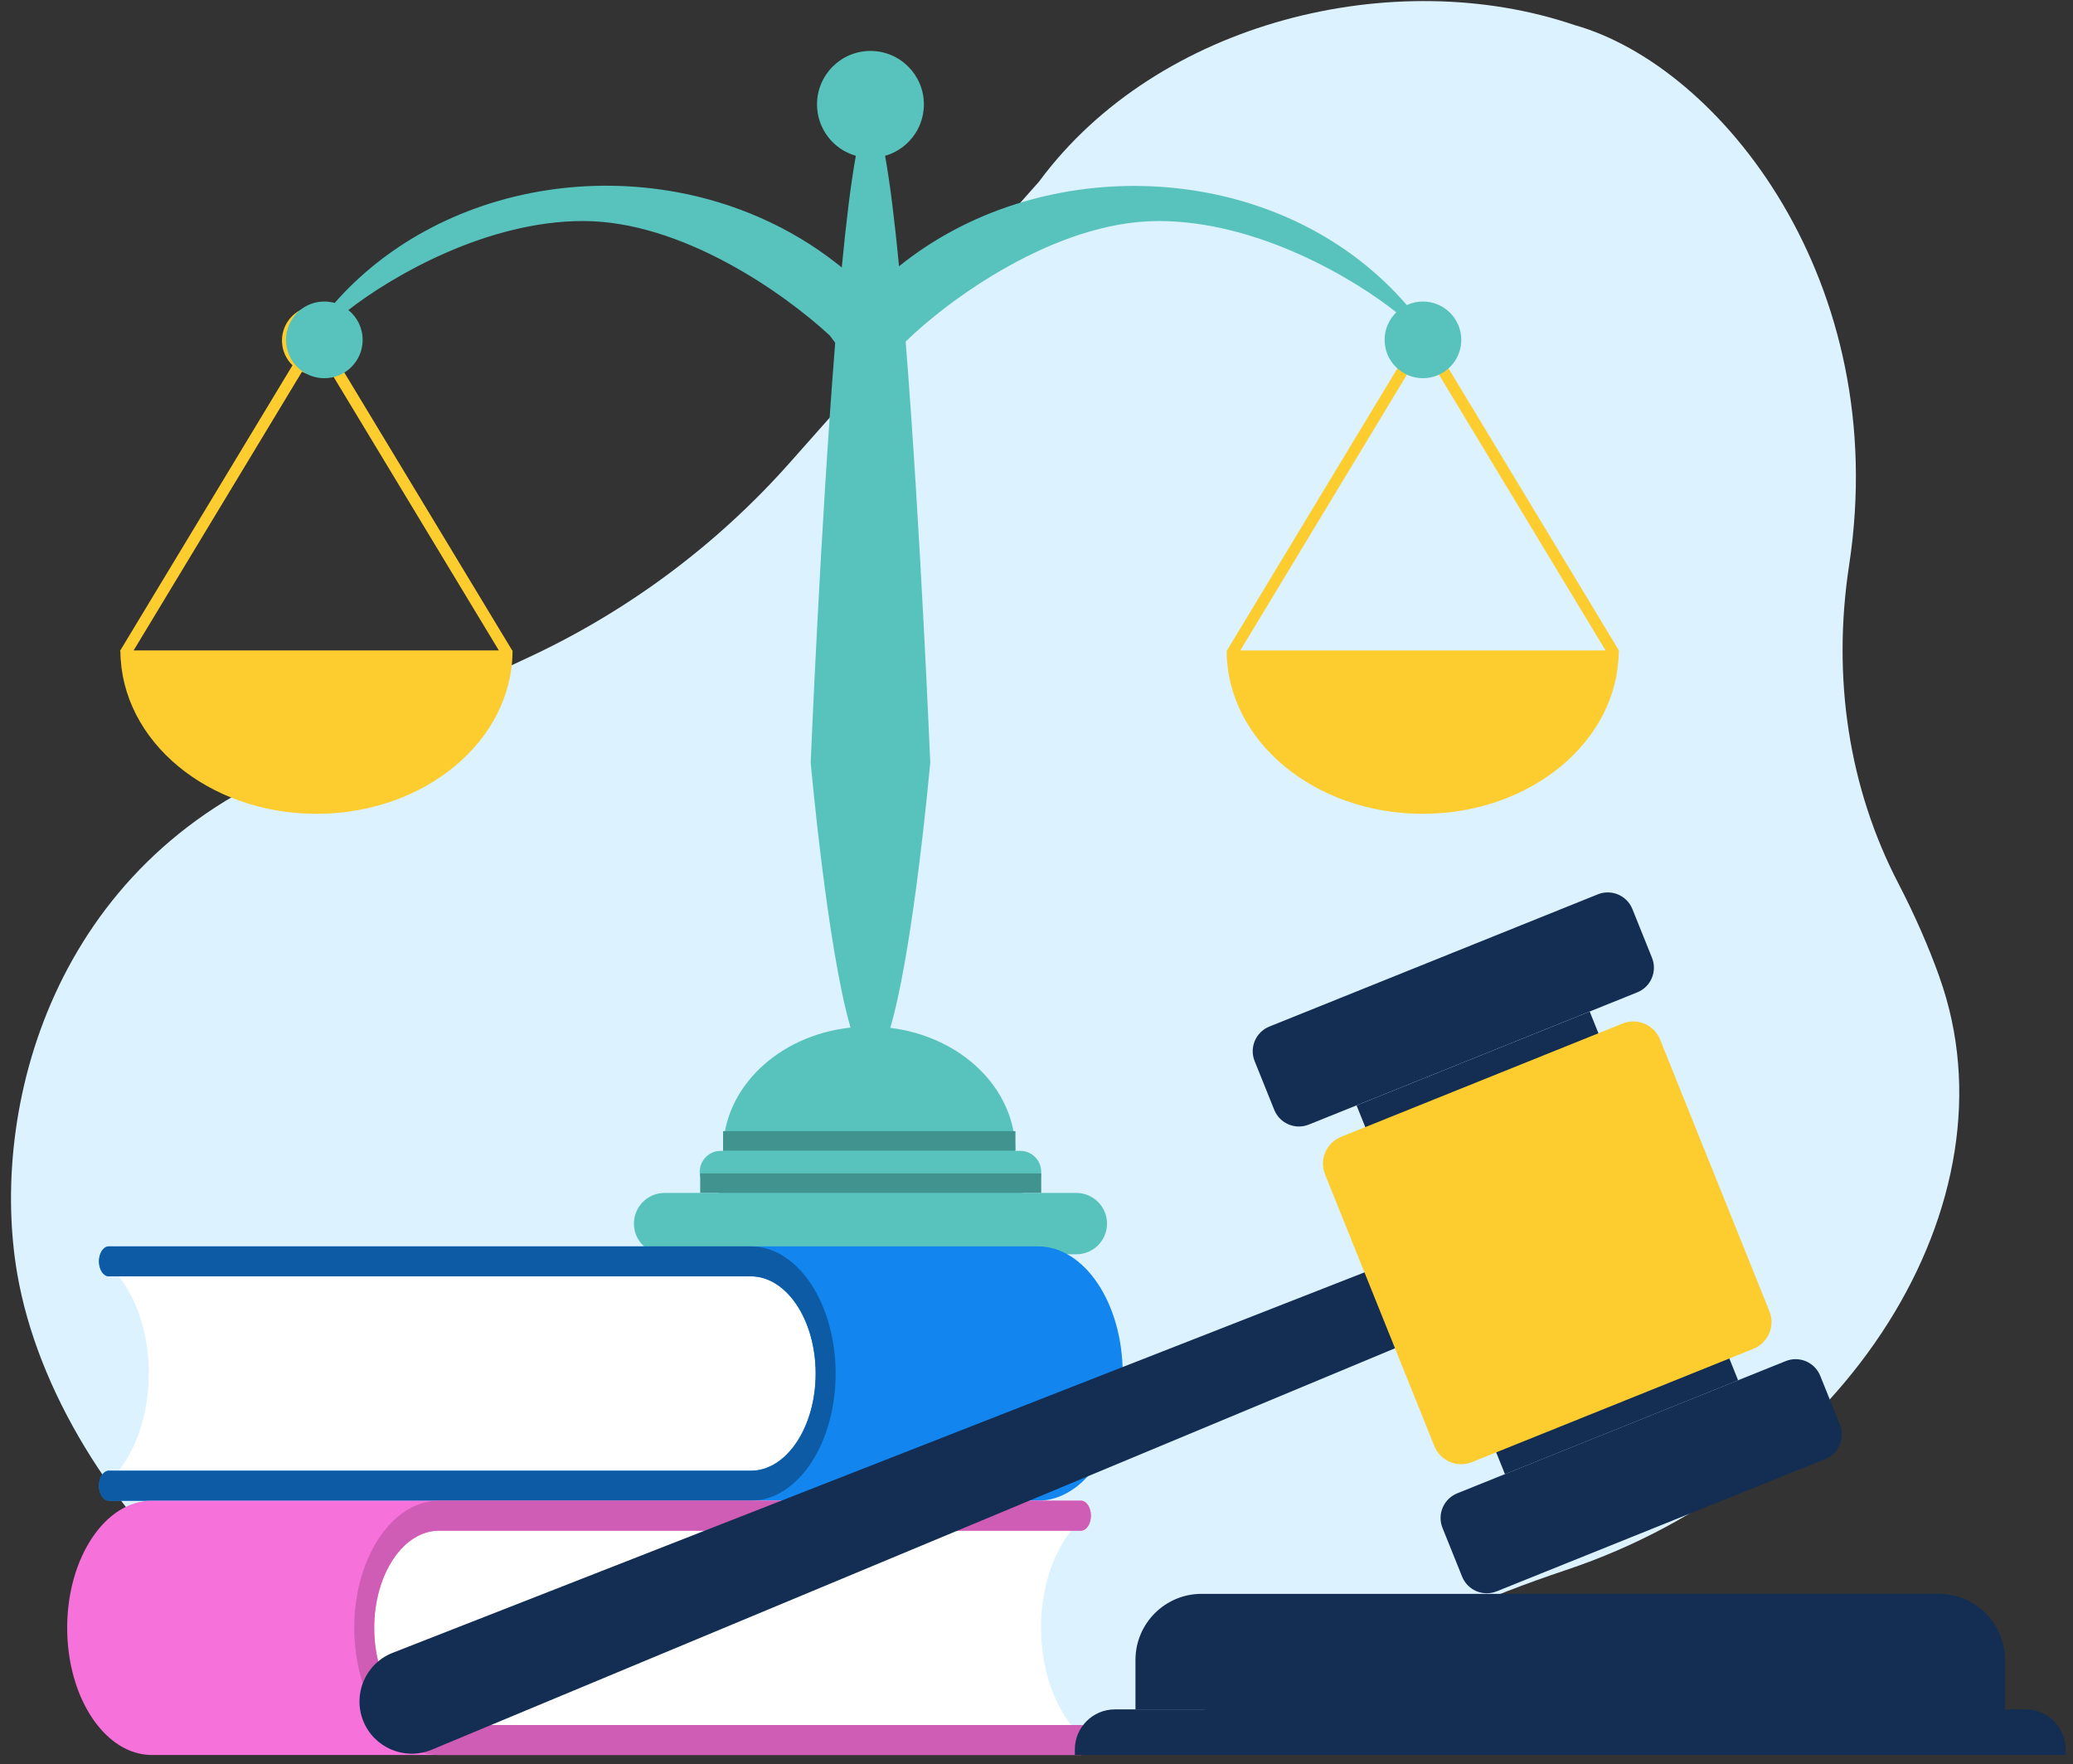
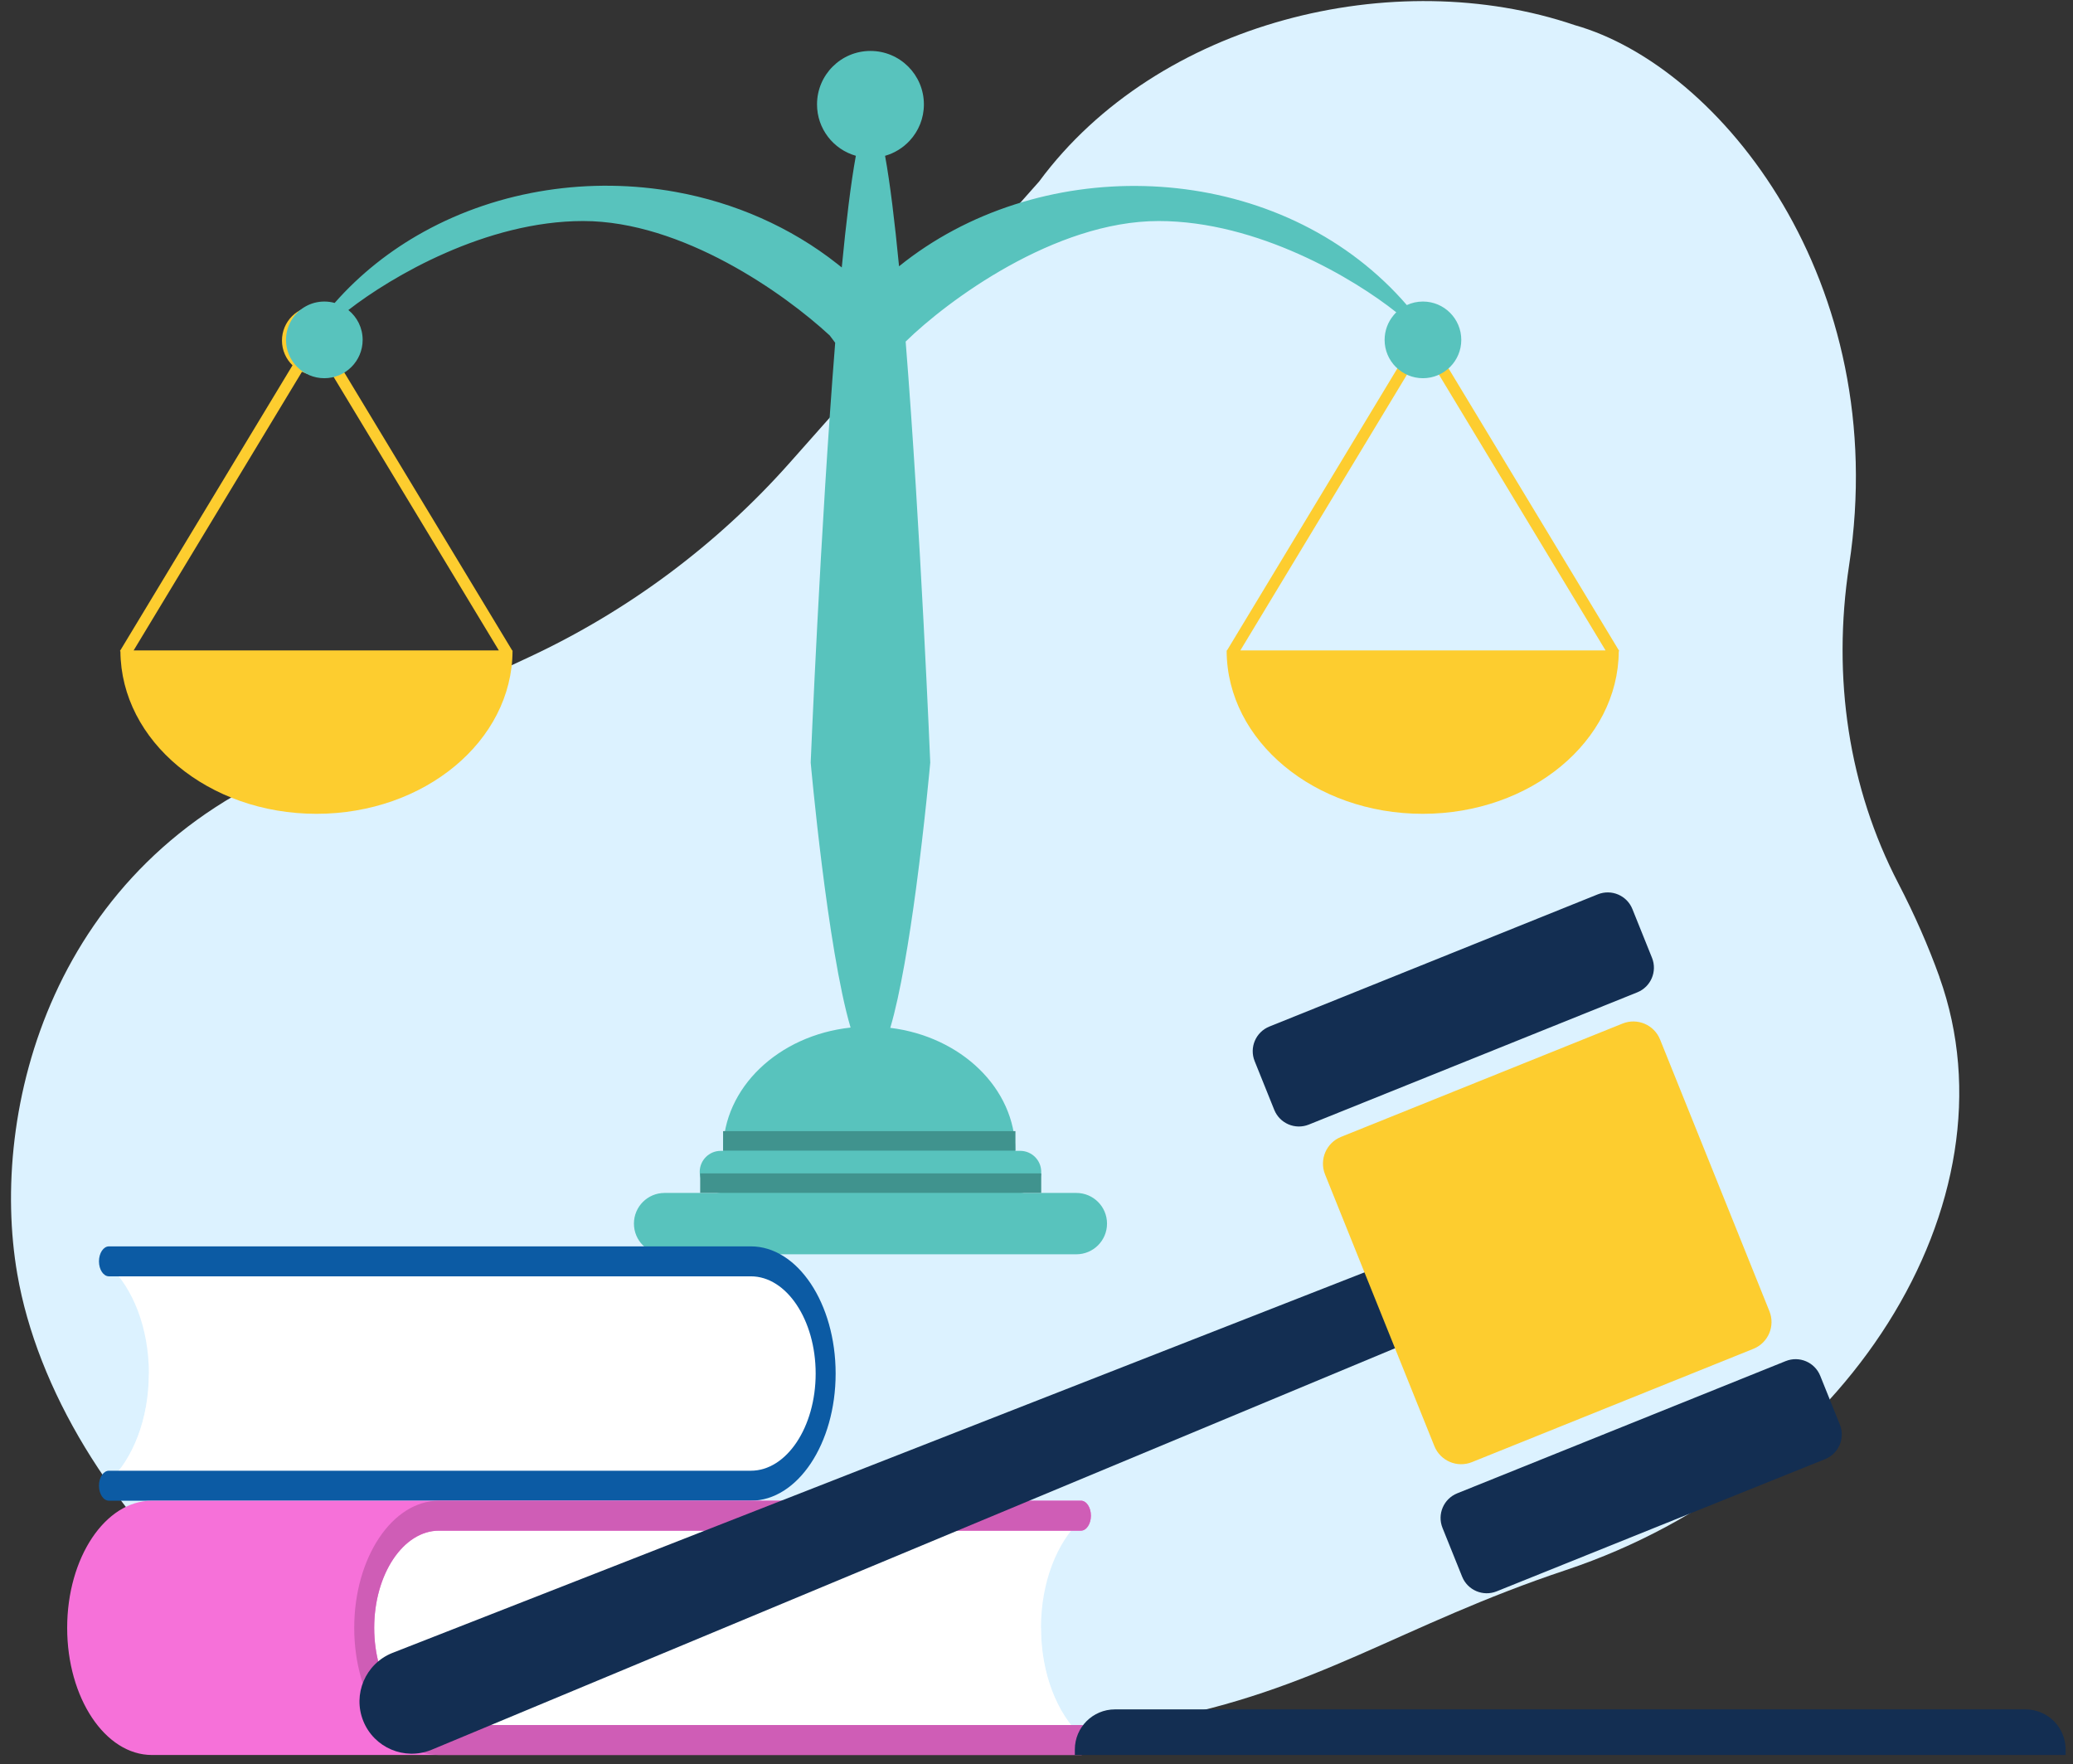
<svg xmlns="http://www.w3.org/2000/svg" width="181" height="154" viewBox="0 0 181 154" fill="none">
  <rect x="0" y="0" width="181" height="154" fill="#333333" stroke="none" />
  <path d="M165.738 77.096C167.17 79.854 168.369 82.588 169.342 85.295L169.337 85.299C176.393 104.974 161.181 128.909 136.727 137.064C122.236 141.896 114.992 147.599 100.762 150.223C86.798 152.798 65.845 152.333 52.123 152.866C27.481 153.825 4.985 131.357 1.508 111.211C-0.952 96.96 4.478 75.296 26.191 66.677L46.141 57.391C54.838 53.343 62.61 47.551 68.974 40.375L90.73 15.844C101.098 1.811 121.805 -3.148 137.492 2.192C150.243 5.792 165.226 24.616 161.452 49.337C159.945 59.213 161.44 68.811 165.738 77.096Z" fill="#DCF2FF" />
  <path fill-rule="evenodd" clip-rule="evenodd" d="M27.63 26.719C28.041 26.719 28.432 26.801 28.789 26.95L29.755 27.598C30.301 28.143 30.639 28.896 30.639 29.728C30.639 30.59 30.277 31.366 29.697 31.915L44.719 56.779H44.751L44.751 56.832L44.752 56.835L44.751 56.836C44.715 64.689 37.064 71.045 27.632 71.045C18.211 71.045 10.566 64.702 10.514 56.861L10.471 56.835L25.54 31.892C24.974 31.345 24.62 30.578 24.62 29.728C24.62 28.066 25.968 26.719 27.63 26.719ZM43.554 56.779L28.868 32.471C28.49 32.642 28.071 32.737 27.63 32.737C27.177 32.737 26.748 32.637 26.363 32.458L11.669 56.779H43.554Z" fill="#FDCD2F" />
  <path fill-rule="evenodd" clip-rule="evenodd" d="M124.224 26.719C123.813 26.719 123.421 26.801 123.064 26.95L122.098 27.598C121.552 28.143 121.214 28.896 121.214 29.728C121.214 30.59 121.576 31.366 122.157 31.915L107.135 56.779H107.102L107.103 56.832L107.101 56.835L107.103 56.836C107.139 64.689 114.789 71.045 124.221 71.045C133.643 71.045 141.287 64.702 141.34 56.861L141.383 56.835L126.314 31.892C126.88 31.345 127.233 30.578 127.233 29.728C127.233 28.066 125.886 26.719 124.224 26.719ZM108.3 56.779L122.986 32.471C123.363 32.642 123.782 32.737 124.224 32.737C124.676 32.737 125.105 32.637 125.49 32.458L140.184 56.779H108.3Z" fill="#FDCD2F" />
  <path d="M120.884 24.591C121.571 25.24 122.221 25.921 122.835 26.633C123.263 26.433 123.738 26.324 124.241 26.324C126.09 26.324 127.589 27.822 127.589 29.672C127.589 31.519 126.09 33.017 124.241 33.017C122.394 33.017 120.895 31.519 120.895 29.672C120.895 28.854 121.189 28.106 121.674 27.525C121.751 27.433 121.828 27.346 121.914 27.264C118.265 24.354 109.829 19.296 101.164 19.296C92.074 19.296 82.683 26.284 79.076 29.819C80.377 46.119 81.223 66.57 81.223 66.57C81.223 66.57 80.758 71.765 79.989 77.523C79.394 81.966 78.618 86.745 77.733 89.73C83.907 90.488 88.649 95.006 88.649 100.468H89.077C90.092 100.468 90.913 101.291 90.913 102.304C90.913 103.029 90.495 103.654 89.885 103.954C89.641 104.074 89.367 104.142 89.077 104.142H93.979C95.458 104.142 96.657 105.339 96.657 106.82C96.657 108.299 95.458 109.498 93.979 109.498H58.028C56.549 109.498 55.35 108.299 55.35 106.82C55.35 105.339 56.549 104.142 58.028 104.142H62.93C62.201 104.142 61.574 103.718 61.276 103.102C61.159 102.86 61.094 102.59 61.094 102.304C61.094 101.291 61.915 100.468 62.93 100.468H63.137C63.137 94.944 67.989 90.384 74.266 89.705C72.239 82.835 70.784 66.57 70.784 66.57C70.784 66.57 71.626 46.205 72.923 29.923C72.768 29.708 72.609 29.497 72.448 29.288C68.499 25.631 59.571 19.296 50.918 19.296C42.446 19.296 34.191 24.131 30.417 27.066C31.179 27.68 31.664 28.616 31.664 29.672C31.664 31.519 30.166 33.017 28.317 33.017C26.469 33.017 24.971 31.519 24.971 29.672C24.971 28.973 25.186 28.325 25.552 27.788C26.152 26.903 27.167 26.324 28.317 26.324C28.629 26.324 28.932 26.366 29.22 26.447C31.417 23.945 34.082 21.84 37.005 20.231C43.639 16.57 51.559 15.406 59.02 16.76C64.123 17.685 69.025 19.811 73.129 23.055L73.497 23.35C73.879 19.389 74.291 15.977 74.727 13.6C72.77 13.046 71.337 11.248 71.337 9.113C71.337 6.537 73.426 4.447 76.002 4.447C78.579 4.447 80.668 6.537 80.668 9.113C80.668 10.337 80.198 11.45 79.427 12.28C78.853 12.9 78.113 13.364 77.278 13.602C77.71 15.958 78.119 19.329 78.499 23.247C90.46 13.581 109.482 13.787 120.884 24.591Z" fill="#58C3BD" />
  <rect x="61.135" y="102.434" width="29.777" height="1.702" fill="#40938E" />
  <rect x="63.135" y="98.746" width="25.526" height="1.702" fill="#40938E" />
  <path d="M12.999 119.908C12.999 115.933 11.605 112.448 9.512 110.488V110.115H65.561C69.152 110.115 72.09 114.522 72.09 119.908C72.09 125.294 69.152 129.701 65.561 129.701H9.512V129.329C11.605 127.368 12.999 123.883 12.999 119.909V119.908Z" fill="white" />
  <g style="mix-blend-mode:multiply" opacity="0.6">
    <path d="M12.999 119.908H72.09C72.09 125.294 69.152 129.701 65.561 129.701H9.512V129.329C11.605 127.369 12.999 123.883 12.999 119.909V119.908Z" fill="white" />
  </g>
-   <path d="M90.625 108.807H9.512C9.03 108.807 8.641 109.392 8.641 110.114C8.641 110.837 9.031 111.422 9.512 111.422H65.561C68.68 111.422 71.218 115.229 71.218 119.907C71.218 124.586 68.68 128.392 65.561 128.392H9.512C9.03 128.392 8.641 128.978 8.641 129.7C8.641 130.423 9.031 131.008 9.512 131.008H90.625C94.706 131.008 98.026 126.029 98.026 119.908C98.026 113.787 94.706 108.807 90.625 108.807V108.807Z" fill="#1285EF" />
  <path d="M9.512 108.807H65.561C69.642 108.807 72.962 113.787 72.962 119.908C72.962 126.029 69.642 131.008 65.561 131.008H9.512C9.03 131.008 8.641 130.423 8.641 129.7C8.641 128.978 9.031 128.392 9.512 128.392H65.561C68.68 128.392 71.218 124.586 71.218 119.907C71.218 115.229 68.68 111.422 65.561 111.422H9.512C9.03 111.422 8.641 110.837 8.641 110.114C8.641 109.392 9.031 108.807 9.512 108.807V108.807Z" fill="#0C5BA4" />
  <path d="M90.892 142.109C90.892 138.134 92.285 134.65 94.379 132.689V132.316H38.33C34.739 132.316 31.801 136.723 31.801 142.109C31.801 147.495 34.739 151.902 38.33 151.902H94.379V151.53C92.285 149.57 90.892 146.084 90.892 142.11V142.109Z" fill="white" />
  <g style="mix-blend-mode:multiply" opacity="0.6">
    <path d="M90.892 142.109H31.801C31.801 147.495 34.739 151.902 38.33 151.902H94.379V151.53C92.285 149.57 90.892 146.084 90.892 142.11V142.109Z" fill="white" />
  </g>
  <path d="M13.265 131.008H94.379C94.86 131.008 95.25 131.593 95.25 132.316C95.25 133.038 94.86 133.624 94.379 133.624H38.329C35.211 133.624 32.673 137.43 32.673 142.109C32.673 146.787 35.211 150.594 38.329 150.594H94.379C94.86 150.594 95.25 151.179 95.25 151.901C95.25 152.624 94.86 153.209 94.379 153.209H13.265C9.185 153.209 5.865 148.23 5.865 142.109C5.865 135.989 9.185 131.008 13.265 131.008V131.008Z" fill="#F671D9" />
  <path d="M94.379 131.008H38.329C34.249 131.008 30.929 135.988 30.929 142.109C30.929 148.23 34.249 153.209 38.329 153.209H94.379C94.86 153.209 95.25 152.624 95.25 151.901C95.25 151.179 94.86 150.594 94.379 150.594H38.329C35.211 150.594 32.673 146.787 32.673 142.109C32.673 137.43 35.211 133.624 38.329 133.624H94.379C94.86 133.624 95.25 133.038 95.25 132.316C95.25 131.593 94.86 131.008 94.379 131.008V131.008Z" fill="#CF5DB6" />
  <path d="M37.651 152.766L123.515 116.988L120.863 110.4L34.245 144.305C31.909 145.246 30.777 147.902 31.718 150.238C32.658 152.574 35.314 153.706 37.651 152.766L37.651 152.766Z" fill="#132E52" />
  <path d="M114.277 98.174L142.956 86.63C144.144 86.152 144.719 84.801 144.241 83.613L142.529 79.359C142.051 78.171 140.7 77.596 139.511 78.074L110.832 89.617C109.644 90.096 109.069 91.447 109.547 92.635L111.259 96.888C111.738 98.077 113.088 98.652 114.277 98.174Z" fill="#132E52" />
  <path d="M130.679 138.922L159.358 127.379C160.547 126.9 161.122 125.549 160.643 124.361L158.931 120.107C158.453 118.919 157.102 118.344 155.914 118.822L127.235 130.365C126.046 130.844 125.471 132.194 125.949 133.383L127.662 137.637C128.14 138.825 129.491 139.4 130.679 138.922Z" fill="#132E52" />
-   <path d="M118.444 96.499L138.801 88.305L151.76 120.498L131.403 128.692L118.444 96.499Z" fill="#132E52" />
  <path d="M128.518 127.642L153.099 117.748C154.389 117.228 155.014 115.761 154.495 114.471L144.947 90.75C144.428 89.46 142.96 88.835 141.67 89.355L117.09 99.248C115.799 99.768 115.174 101.235 115.694 102.526L125.241 126.246C125.761 127.536 127.228 128.161 128.518 127.642Z" fill="#FDCD2F" />
-   <path d="M169.291 139.141H104.913C101.728 139.141 99.141 141.727 99.141 144.913V149.226H175.062V144.913C175.062 141.727 172.476 139.141 169.291 139.141Z" fill="#132E52" />
  <path d="M176.857 149.227H97.349C95.416 149.227 93.848 150.795 93.848 152.727V153.208H180.357V152.727C180.357 150.795 178.789 149.227 176.857 149.227Z" fill="#132E52" />
</svg>